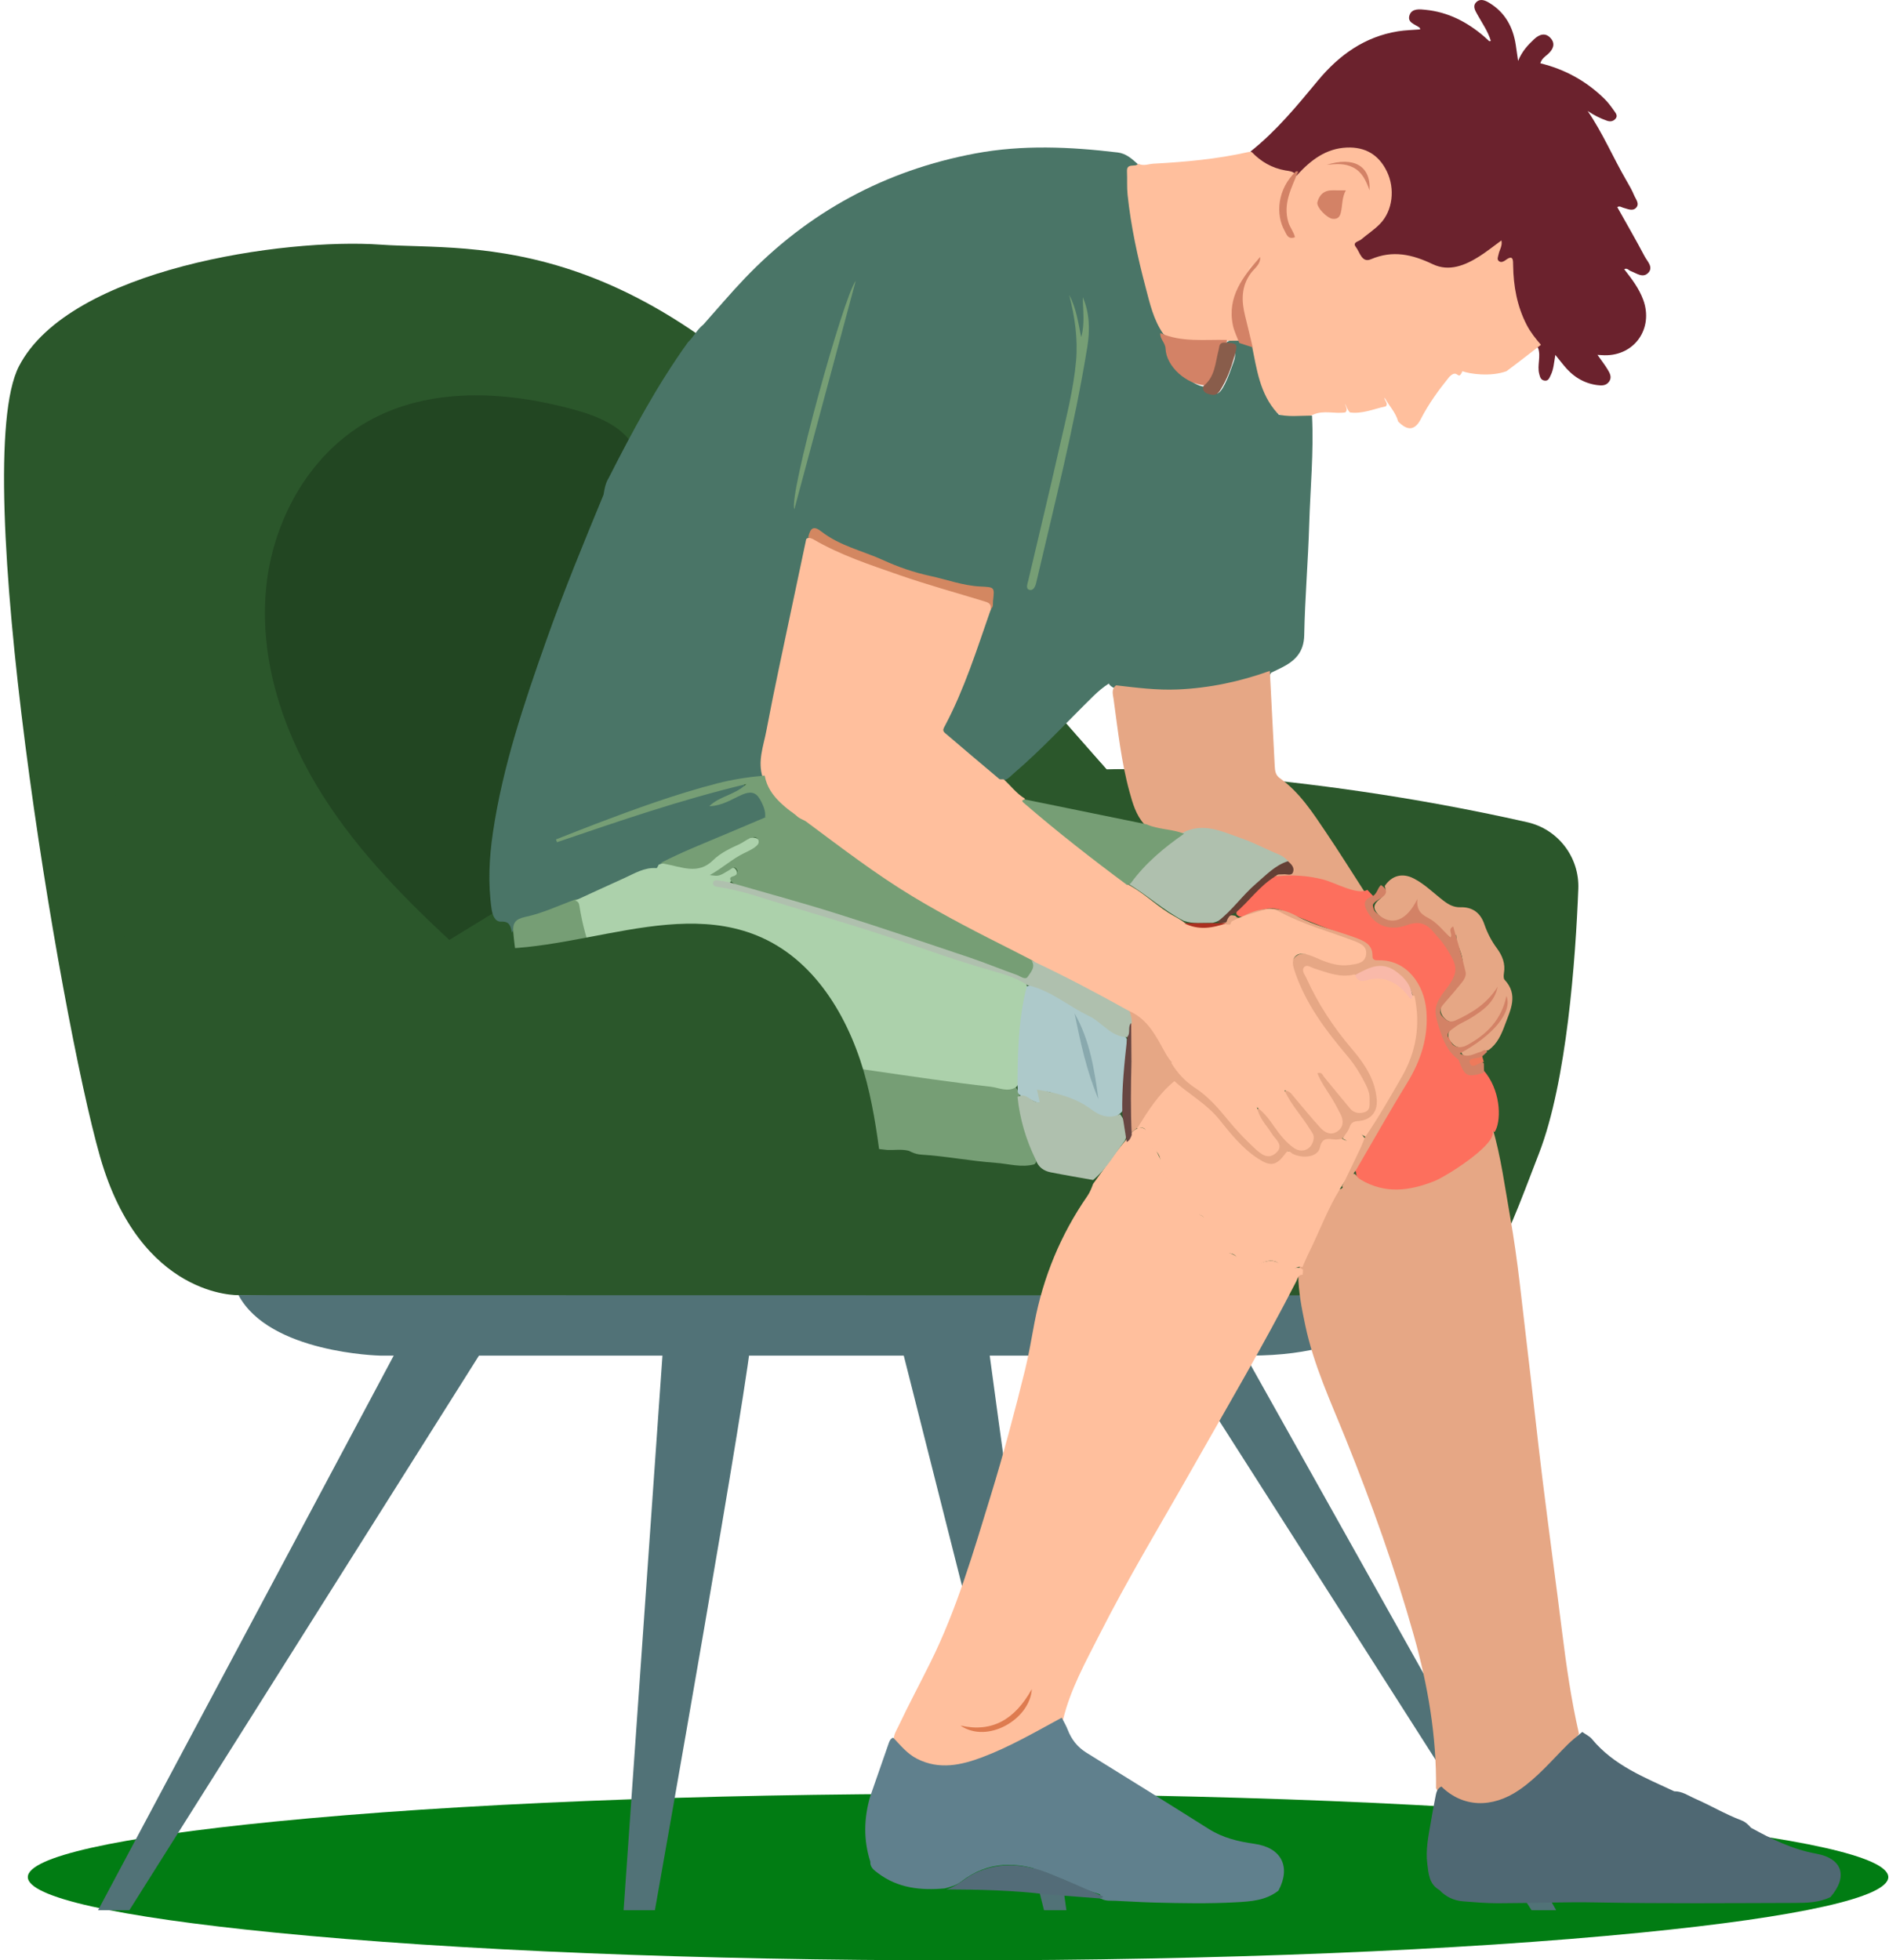
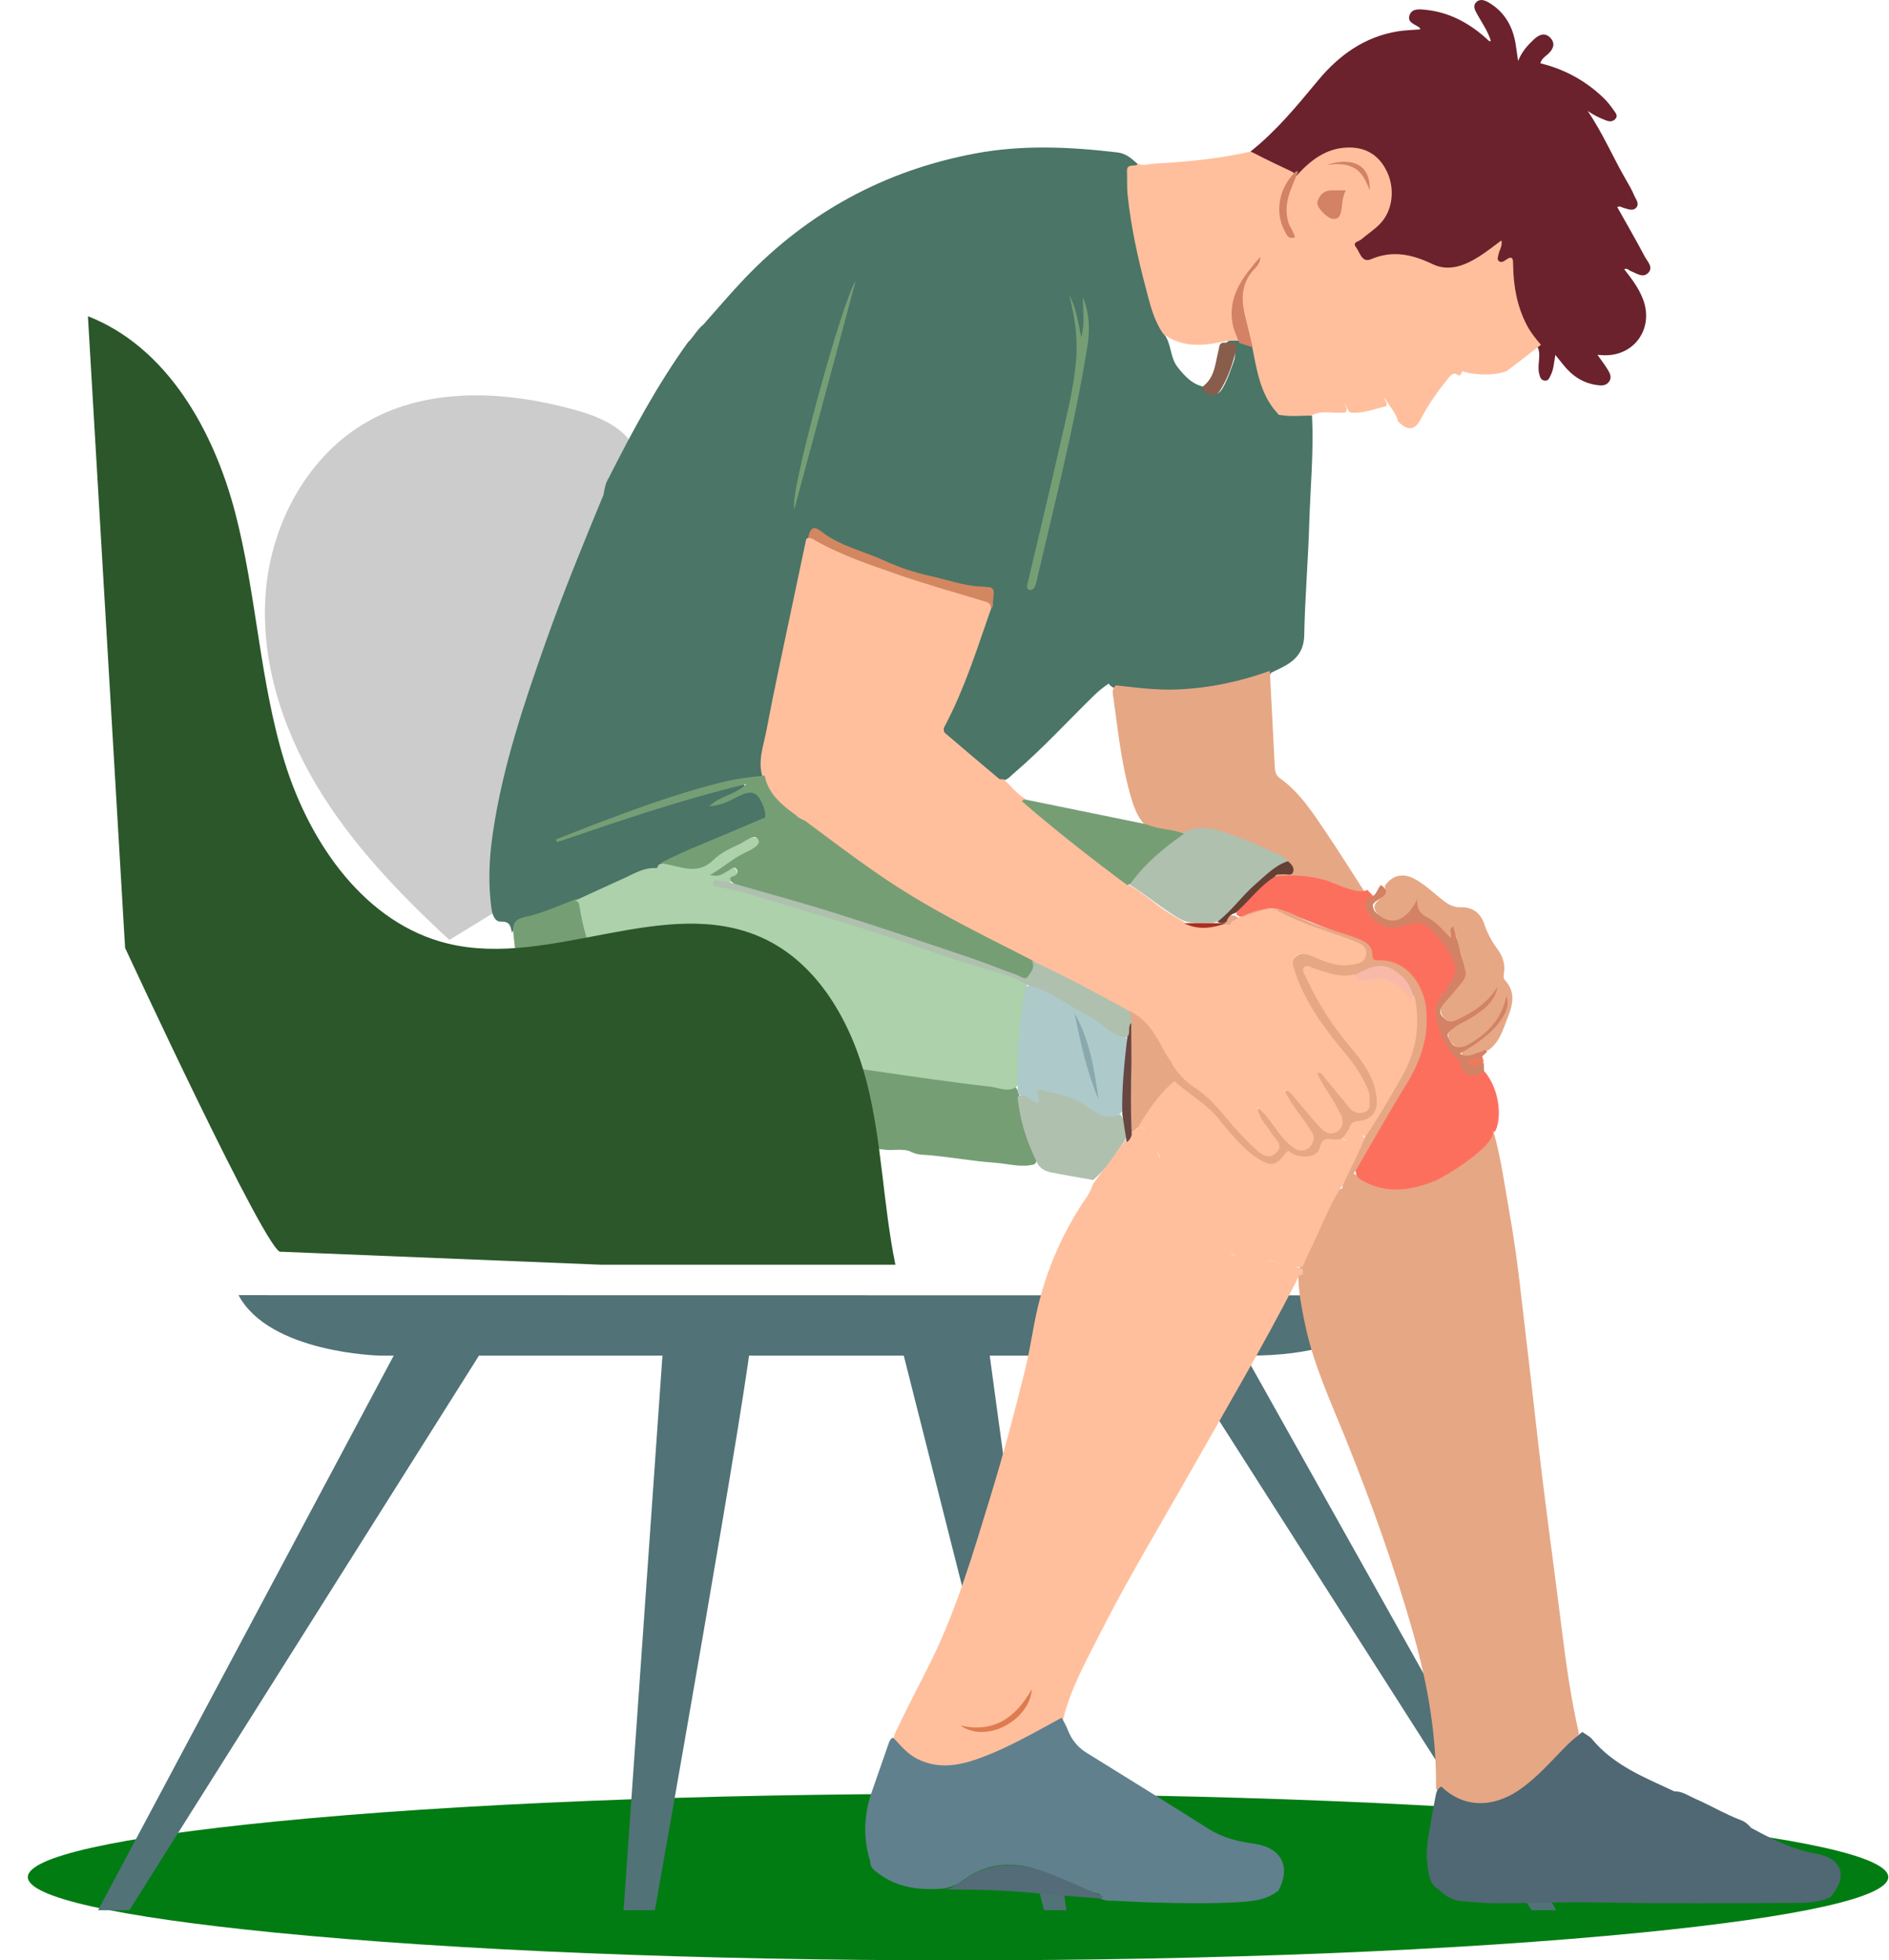
<svg xmlns="http://www.w3.org/2000/svg" width="397" height="412" viewBox="0 0 397 412" fill="none">
  <path d="M201.341 412C146.703 412 95.723 409.929 57.798 406.171C24.284 402.856 5.848 398.713 5.848 394.5C5.848 390.286 24.292 386.144 57.798 382.829C95.723 379.072 146.703 377 201.341 377C255.985 377 306.965 379.071 344.89 382.829C378.397 386.144 396.848 390.287 396.848 394.5C396.848 398.713 378.397 402.856 344.89 406.171C306.965 409.929 255.985 412 201.341 412Z" fill="#017C13" />
-   <path d="M320.973 172.803C327.466 174.272 331.966 180.175 331.705 186.826C331.126 201.539 329.29 227.297 323.451 242.382C314.93 264.39 312.802 272.908 296.473 272.198C289.64 271.901 245.51 274.241 196.354 274.285C128.039 274.347 50.132 272.198 50.132 272.198C50.132 272.198 29.544 272.908 21.025 243.092C12.507 213.274 -6.662 97.558 3.987 76.971C14.635 56.383 60.071 49.994 79.948 51.414C99.826 52.834 136.705 47.1 184.979 107.443L232.581 161.731C232.581 161.731 271.998 161.732 320.973 172.803Z" fill="#2B572B" />
-   <path d="M161.762 82.394L207.734 211.144H292.924C292.924 211.144 299.653 167.887 312.035 170.981C312.035 170.981 249.62 160.592 232.58 161.73L161.762 82.394Z" fill="#2B572B" />
  <path d="M293.677 272.239C293.677 272.239 289.447 284.904 262.657 284.904C235.867 284.904 79.828 284.904 79.828 284.904C79.828 284.904 56.626 284.401 50.132 272.198L293.677 272.239Z" fill="#517277" />
  <path d="M259.367 280.676L327.047 401.466H321.877L244.797 280.676H259.367Z" fill="#517277" />
  <path d="M207.198 278.552C207.198 280.205 224.118 401.466 224.118 401.466H219.418L188.867 280.676L207.198 278.552Z" fill="#517277" />
  <path d="M157.848 280.676C158.317 284.906 137.638 401.466 137.638 401.466H131.058L139.518 280.676H157.848Z" fill="#517277" />
  <path d="M103.327 280.676L27.187 401.466H20.607L84.998 280.676H103.327Z" fill="#517277" />
  <g opacity="0.2">
    <path d="M133.614 94.762C131.502 89.814 125.857 87.525 120.67 86.097C106.337 82.154 90.231 81.251 77.295 88.575C64.808 95.646 57.165 109.707 55.889 124C54.614 138.293 59.134 152.675 66.485 164.999C73.835 177.323 83.898 187.803 94.436 197.542L109.516 188.311C122.459 162.008 130.855 133.476 134.224 104.356C134.597 101.134 134.886 97.744 133.614 94.762Z" fill="black" />
  </g>
  <path d="M107.606 196C107.294 194.789 107.236 193.597 105.292 193.695C104.013 193.759 103.496 192.304 103.316 191.062C102.536 185.681 102.802 180.328 103.595 174.963C105.645 161.09 110.109 147.899 114.76 134.742C118.433 124.353 122.628 114.174 126.834 103.996C127.04 102.778 127.236 101.558 127.911 100.483C132.901 90.641 138.117 80.932 144.574 71.943C145.775 70.808 146.495 69.252 147.817 68.221C150.714 64.974 153.519 61.639 156.525 58.494C169.834 44.57 186.002 35.808 204.957 32.254C214.907 30.389 224.911 30.851 234.9 32.042C236.656 32.251 237.91 33.395 239.155 34.518C237.445 35.921 237.236 37.788 237.468 39.815C238.664 50.262 240.601 60.533 244.698 70.293C246.25 72.324 245.844 75.087 247.506 77.184C249.136 79.24 250.757 80.985 253.47 81.352C255.462 83.331 256.139 83.233 257.415 80.723C258.167 79.241 258.671 77.659 259.245 76.103C259.887 74.36 259.689 73.092 257.7 72.53C257.635 72.272 257.696 72.052 257.883 71.864C258.571 71.416 259.334 71.428 260.107 71.477C261.277 71.662 262.345 72.075 263.222 72.899C263.812 73.857 263.982 74.96 264.214 76.026C265.068 79.961 266.087 83.82 268.685 87.047C269.016 88.084 268.792 89.102 268.47 90.078C265.838 98.067 262.676 105.798 258.084 112.926C251.96 122.432 244.71 130.986 236.737 138.971C235.34 140.372 234.098 141.925 233.077 143.634C231.87 144.391 230.8 145.304 229.778 146.304C224.195 151.768 218.917 157.543 212.957 162.621C212.419 163.08 211.968 163.648 211.268 163.896C210.186 164.166 209.483 163.506 208.72 162.914C205.771 160.626 203.233 157.871 200.177 155.687C197.87 154.038 197.914 153.348 199.154 150.889C202.848 143.566 205.189 135.712 208.114 128.087C208.366 127.493 208.383 126.856 208.47 126.229C208.645 124.957 208.161 124.368 206.837 124.176C197.452 122.817 188.46 120.155 179.804 116.253C177.273 115.111 174.671 114.204 172.423 112.5C171.464 111.774 170.605 112.009 170.446 113.404C167.978 125.937 165.127 138.387 162.741 150.934C161.987 154.898 160.869 158.796 161.021 162.883C160.29 163.925 159.099 163.963 158.032 164.097C149.261 165.199 141.085 168.368 132.833 171.262C128.135 172.91 123.452 174.599 118.824 176.439C130.289 171.912 142.032 168.23 153.909 164.958C154.292 164.853 154.67 164.714 155.064 164.666C155.628 164.599 156.244 164.565 156.523 165.173C156.875 165.942 156.293 166.408 155.736 166.679C153.995 167.526 152.173 168.196 150.773 168.953C152.158 168.49 153.731 167.567 155.424 166.918C158.366 165.79 159.524 166.191 160.761 169.129C161.166 170.09 161.485 171.074 161.057 172.125C158.65 174.367 155.428 174.946 152.549 176.21C147.983 178.214 143.278 179.907 138.856 182.237C138.602 182.549 138.324 182.896 137.934 182.961C131.712 183.999 126.594 187.834 120.705 189.707C117.649 191.049 114.475 192.09 111.317 193.141C109.655 193.695 108.37 194.432 107.606 196Z" fill="#4A7567" />
  <path d="M313.66 237C315.464 243.164 316.275 249.528 317.394 255.826C318.989 264.803 319.845 273.887 320.935 282.935C322.043 292.14 323.006 301.362 324.138 310.563C325.463 321.329 326.938 332.076 328.281 342.839C329.183 350.072 330.208 357.28 331.848 364.388C329.399 367.687 326.368 370.449 323.473 373.327C321.797 374.993 319.99 376.508 317.949 377.782C314.444 379.97 310.654 380.296 306.743 379.796C304.382 379.494 302.769 377.979 301.802 375.803C301.92 364.845 300.086 354.187 297.123 343.664C293.178 329.657 288.29 315.991 282.858 302.498C279.69 294.627 276.079 286.895 274.315 278.52C273.579 275.025 272.889 271.52 272.848 267.927C272.854 267.55 272.887 267.175 272.966 266.806C274.741 261.672 277.612 257.026 279.632 251.997C279.946 251.215 280.399 250.437 281.184 249.969C282.358 250.045 282.419 249.027 282.838 248.325C283.274 247.595 283.384 246.423 284.721 246.722C289.586 251.832 301.755 249.411 305.097 244.89C305.821 243.91 306.765 243.205 307.853 242.675C309.052 242.091 310 241.357 309.949 239.812C309.922 239.025 310.473 238.171 311.207 238.423C312.752 238.954 313.044 237.803 313.66 237Z" fill="#E6A785" />
  <path d="M262.857 31.808C268.243 27.524 272.593 22.233 276.962 16.955C281.411 11.581 286.798 7.714 293.792 6.583C295.335 6.333 296.914 6.308 298.471 6.18C298.436 6.07 298.433 5.885 298.343 5.816C297.404 5.084 295.636 4.756 296.258 3.119C296.79 1.72 298.418 1.94 299.626 2.063C304.334 2.539 308.365 4.622 311.935 7.696C312.293 8.004 312.631 8.338 312.984 8.652C313.012 8.677 313.095 8.637 313.319 8.597C312.713 6.576 311.513 4.897 310.527 3.115C310.059 2.27 309.425 1.321 310.229 0.489C311.09 -0.403 312.178 0.096 313.065 0.642C316.327 2.65 317.998 5.706 318.562 9.455C318.702 10.383 318.832 11.312 319.049 12.803C319.927 10.68 321.135 9.452 322.39 8.261C323.521 7.189 324.808 6.777 325.917 8.048C326.953 9.234 326.385 10.422 325.303 11.384C324.722 11.9 324.017 12.319 323.722 13.301C328.86 14.552 333.356 17.015 337.149 20.722C337.938 21.493 338.609 22.403 339.249 23.311C339.59 23.794 340.087 24.375 339.467 25.023C338.973 25.541 338.364 25.594 337.723 25.372C336.305 24.879 334.979 24.202 333.678 23.331C336.826 27.938 338.992 33.079 341.776 37.873C342.375 38.907 342.981 39.95 343.437 41.051C343.778 41.876 344.653 42.825 343.836 43.68C343.089 44.461 342.041 43.892 341.137 43.66C340.771 43.566 340.456 43.231 339.891 43.524C341.826 46.98 343.812 50.402 345.656 53.899C346.202 54.933 347.533 56.144 346.412 57.33C345.281 58.526 343.934 57.426 342.706 56.964C342.294 56.808 341.984 56.277 341.346 56.577C342.916 58.585 344.452 60.586 345.34 62.993C347.556 69.002 343.554 74.769 337.234 74.664C336.8 74.657 336.366 74.619 335.735 74.585C336.555 75.751 337.287 76.678 337.886 77.686C338.324 78.423 338.801 79.263 338.211 80.151C337.583 81.097 336.61 81.064 335.646 80.932C332.671 80.524 330.362 78.972 328.519 76.63C328.051 76.036 327.571 75.452 326.875 74.59C326.584 76.31 326.504 77.671 325.893 78.879C325.615 79.431 325.421 80.129 324.57 79.985C323.791 79.853 323.652 79.202 323.488 78.577C323.013 76.771 323.901 74.903 323.243 73.106C322.049 72.703 321.27 71.847 320.665 70.763C318.411 66.727 316.987 62.447 316.919 57.77C316.901 56.524 317.045 55.607 315.111 55.61C312.883 55.614 314.028 53.691 314.05 52.185C312.242 53.629 310.503 54.923 308.535 55.83C305.343 57.303 302.15 57.576 298.978 55.808C295.734 53.999 292.396 53.766 288.927 55.048C287.472 55.586 286.175 55.509 285.123 54.111C283.658 52.165 283.726 51.298 285.668 49.789C286.358 49.253 287.031 48.696 287.707 48.144C291.491 45.058 292.492 39.671 290.089 35.399C288.491 32.561 285.24 31.067 281.759 31.609C279.015 32.036 276.678 33.301 274.695 35.252C274.077 35.859 273.597 36.633 272.711 36.916C272.47 36.976 272.225 36.988 271.978 36.962C269.397 36.322 266.766 35.803 264.576 34.125C263.793 33.524 262.739 33.105 262.857 31.808Z" fill="#6B222D" />
-   <path d="M263.062 31.947C265.007 33.976 267.315 35.325 270.14 35.817C270.87 35.944 271.727 35.955 272.267 36.645C271.695 38.273 270.638 39.666 270.069 41.316C269.173 43.915 269.53 46.317 270.671 48.688C268.923 44.278 269.858 40.312 272.725 36.658C275.527 33.64 278.672 31.198 283.04 31.011C286.929 30.845 289.771 32.525 291.457 36.004C293.236 39.674 292.707 44.263 290.057 47.019C288.866 48.258 287.378 49.216 286.057 50.339C285.546 50.772 284.151 50.888 284.971 51.939C285.8 53.003 286.194 55.304 288.115 54.485C292.726 52.52 296.805 53.471 301.103 55.522C304.557 57.17 307.946 55.77 310.984 53.828C312.508 52.855 313.921 51.714 315.546 50.531C315.794 51.672 315.132 52.51 314.954 53.421C314.851 53.952 314.506 54.542 315.08 54.926C315.491 55.201 316 54.983 316.401 54.681C318.084 53.411 317.992 54.733 318.008 55.781C318.075 60.147 318.823 64.343 320.858 68.283C321.659 69.836 322.731 71.158 323.848 72.468C321.436 74.321 319.052 76.211 316.604 78.017C313.348 79.217 308.876 78.605 307.348 78.017C306.348 80.301 306.465 77.286 304.582 79.217C302.337 81.998 300.249 84.857 298.608 88.063C297.343 90.534 295.768 90.57 293.837 88.576C293.336 86.662 291.895 85.267 290.995 83.558C290.901 84.204 291.836 84.701 291.257 85.401C288.758 85.922 286.362 87.038 283.71 86.68C283.195 86.168 283.009 85.476 282.683 84.854C282.775 85.458 283.37 86.05 282.743 86.672C280.522 87.021 278.218 86.165 276.038 87.122C273.437 88.271 270.878 88.483 268.408 86.779C264.739 82.716 264.119 77.543 263.085 72.52C260.9 69.253 260.615 65.442 260.359 61.757C260.183 59.225 262.06 57.153 263.354 55.376C261.54 57.439 260.477 60.219 259.506 63.045C258.773 65.178 259.282 67.205 260.015 69.224C260.293 69.989 260.981 70.739 260.252 71.61C259.474 71.612 258.697 71.614 257.919 71.616C253.276 72.651 248.676 73.295 244.487 70.181C242.421 67.243 241.662 63.789 240.777 60.437C239.085 54.029 237.672 47.548 236.978 40.945C236.807 39.313 236.925 37.654 236.851 36.009C236.766 34.129 238.664 35.251 239.253 34.414C240.337 34.968 241.399 34.453 242.481 34.395C249.165 34.042 255.812 33.428 262.354 31.955C262.579 31.905 262.825 31.948 263.062 31.947Z" fill="#FFBF9D" />
+   <path d="M263.062 31.947C270.87 35.944 271.727 35.955 272.267 36.645C271.695 38.273 270.638 39.666 270.069 41.316C269.173 43.915 269.53 46.317 270.671 48.688C268.923 44.278 269.858 40.312 272.725 36.658C275.527 33.64 278.672 31.198 283.04 31.011C286.929 30.845 289.771 32.525 291.457 36.004C293.236 39.674 292.707 44.263 290.057 47.019C288.866 48.258 287.378 49.216 286.057 50.339C285.546 50.772 284.151 50.888 284.971 51.939C285.8 53.003 286.194 55.304 288.115 54.485C292.726 52.52 296.805 53.471 301.103 55.522C304.557 57.17 307.946 55.77 310.984 53.828C312.508 52.855 313.921 51.714 315.546 50.531C315.794 51.672 315.132 52.51 314.954 53.421C314.851 53.952 314.506 54.542 315.08 54.926C315.491 55.201 316 54.983 316.401 54.681C318.084 53.411 317.992 54.733 318.008 55.781C318.075 60.147 318.823 64.343 320.858 68.283C321.659 69.836 322.731 71.158 323.848 72.468C321.436 74.321 319.052 76.211 316.604 78.017C313.348 79.217 308.876 78.605 307.348 78.017C306.348 80.301 306.465 77.286 304.582 79.217C302.337 81.998 300.249 84.857 298.608 88.063C297.343 90.534 295.768 90.57 293.837 88.576C293.336 86.662 291.895 85.267 290.995 83.558C290.901 84.204 291.836 84.701 291.257 85.401C288.758 85.922 286.362 87.038 283.71 86.68C283.195 86.168 283.009 85.476 282.683 84.854C282.775 85.458 283.37 86.05 282.743 86.672C280.522 87.021 278.218 86.165 276.038 87.122C273.437 88.271 270.878 88.483 268.408 86.779C264.739 82.716 264.119 77.543 263.085 72.52C260.9 69.253 260.615 65.442 260.359 61.757C260.183 59.225 262.06 57.153 263.354 55.376C261.54 57.439 260.477 60.219 259.506 63.045C258.773 65.178 259.282 67.205 260.015 69.224C260.293 69.989 260.981 70.739 260.252 71.61C259.474 71.612 258.697 71.614 257.919 71.616C253.276 72.651 248.676 73.295 244.487 70.181C242.421 67.243 241.662 63.789 240.777 60.437C239.085 54.029 237.672 47.548 236.978 40.945C236.807 39.313 236.925 37.654 236.851 36.009C236.766 34.129 238.664 35.251 239.253 34.414C240.337 34.968 241.399 34.453 242.481 34.395C249.165 34.042 255.812 33.428 262.354 31.955C262.579 31.905 262.825 31.948 263.062 31.947Z" fill="#FFBF9D" />
  <path d="M384.691 398.71C382.343 399.852 379.779 399.929 377.275 399.935C363.425 399.968 349.575 400.097 335.723 399.83C328.768 399.695 321.805 399.987 314.846 400C312.399 400.004 309.948 399.792 307.505 399.603C305.551 399.451 303.864 398.653 302.506 397.217C300.32 395.977 300.225 393.739 299.961 391.663C299.599 388.814 300.182 386.002 300.665 383.206C300.974 381.419 301.268 379.628 301.639 377.852C301.828 376.944 301.898 375.938 302.931 375.469C307.388 379.846 313.525 380.125 319.27 376.197C323.181 373.523 326.192 369.892 329.518 366.595C330.457 365.665 331.523 364.861 332.532 364C333.225 364.498 334.064 364.878 334.59 365.513C339.162 371.042 345.636 373.565 351.869 376.476C353.514 376.438 354.802 377.392 356.217 378.009C359.516 379.445 362.613 381.306 365.988 382.582C366.807 382.892 367.437 383.482 368.001 384.139C372.339 386.523 376.724 388.681 381.703 389.581C387.258 390.586 388.412 394.418 384.691 398.71Z" fill="#4F6873" />
  <path d="M107.865 195.879C107.743 193.997 108.262 193.162 110.439 192.699C113.988 191.945 117.36 190.331 120.806 189.079C122.341 188.667 122.21 189.953 122.414 190.777C123.316 194.422 124.233 198.044 125.535 201.587C128.747 210.328 135.002 215.238 143.783 217.371C156.175 220.382 168.782 222.092 181.358 224.002C191.98 225.616 202.622 227.099 213.291 228.378C213.964 228.92 214.031 229.753 214.291 230.496C215.098 234.564 215.861 238.642 217.453 242.505C217.732 243.182 218.208 243.988 217.399 244.697C214.65 245.453 211.947 244.58 209.236 244.388C203.987 244.015 198.8 242.98 193.541 242.658C192.88 242.608 192.246 242.438 191.641 242.164C191.41 242.07 191.183 241.961 190.96 241.85C189.494 241.485 188.004 241.738 186.524 241.687C181.643 241.227 176.853 240.164 172.018 239.405C163.594 238.082 155.187 236.593 146.838 234.851C141.195 233.672 135.519 232.588 129.975 230.95C129.075 230.684 128.113 230.47 127.626 229.497C114.102 222.472 109.159 210.275 107.865 195.879Z" fill="#769E75" />
  <path d="M268.125 87C270.636 87.707 273.194 87.348 275.737 87.347C276.128 94.973 275.377 102.573 275.151 110.183C274.92 117.952 274.248 125.71 274.102 133.479C274.035 137.119 272.119 138.946 269.269 140.36C268.563 140.71 267.851 141.047 267.141 141.39C266.818 142.088 266.245 142.491 265.538 142.709C255.549 145.789 245.43 147.09 235.06 144.934C234.155 144.616 233.21 144.348 232.848 143.294C232.866 140.963 234.813 139.836 236.136 138.483C242.564 131.907 248.605 125.009 253.948 117.525C259.35 109.958 263.694 101.817 266.548 92.926C267.174 90.979 268.156 89.124 268.125 87Z" fill="#4A7567" />
  <path d="M234.566 144.036C238.865 144.532 243.154 145.087 247.503 144.902C254.162 144.619 260.599 143.25 266.873 141C267.215 147.663 267.554 154.327 267.904 160.99C267.955 161.954 268.044 162.884 268.955 163.531C273.119 166.492 275.859 170.751 278.67 174.915C281.473 179.068 284.128 183.325 286.848 187.536C286.233 188.863 285.15 189.486 284.003 188.556C281.849 186.81 279.152 187.011 276.78 186.091C274.009 185.017 271.001 185.62 268.159 184.991C268.123 183.851 268.112 183.743 269.576 183.583C271.524 183.371 271.298 182.645 270.178 181.561C267.823 179.573 264.777 179.019 262.168 177.534C260.402 176.528 258.3 176.2 256.445 175.268C254.514 174.297 252.454 174.454 250.429 174.985C249.746 175.163 249.111 175.533 248.375 175.505C245.793 174.658 242.922 174.876 240.54 173.289C238.745 171.341 238.041 168.83 237.368 166.374C235.626 160.012 234.937 153.444 234.036 146.923C233.905 145.973 233.492 144.82 234.566 144.036Z" fill="#E6A785" />
  <path d="M268.455 184.154C271.747 183.802 275.105 184.057 278.198 184.88C280.627 185.526 285.376 188.228 287.362 187.012C287.801 187.48 288.24 187.948 288.68 188.416C287.866 190.996 289.546 193.605 292.316 193.994C293.729 194.193 295.14 194.081 296.49 193.572C298.422 192.843 299.926 193.416 301.371 194.859C303.48 196.966 305.053 199.352 306.151 202.15C306.886 204.023 306.62 205.534 305.403 207.013C304.601 207.989 303.747 208.915 303.104 210.03C302.156 211.674 302.28 213.067 302.974 214.93C303.903 217.426 305.157 219.504 306.568 221.722C308.032 224.023 309.398 224.908 311.778 224.914C315.348 229 315.533 235 314.348 237.5C313.747 238.769 313.732 236.539 313.739 238.121C313.753 241.054 303.869 247.278 301.444 248.235C296.207 250.303 291.064 250.977 285.953 247.909C285.357 247.551 284.982 247.123 284.969 246.41C284.623 245.432 285.289 244.759 285.665 243.993C288.816 237.57 292.673 231.557 296.146 225.321C298.432 221.216 299.258 216.862 298.944 212.217C298.603 207.199 295.325 201.948 289.747 201.987C288.701 201.994 287.842 201.514 287.755 200.369C287.616 198.528 286.36 197.685 284.937 197.236C279.692 195.583 274.644 193.423 269.547 191.379C267.228 190.449 264.922 191.15 262.703 192.082C261.798 192.462 260.879 193.191 259.903 192.211C259.724 191.676 260.013 191.272 260.331 190.932C262.219 188.916 264.094 186.882 266.178 185.072C266.799 184.533 267.457 183.838 268.455 184.154Z" fill="#FD6F5D" />
  <path d="M291.014 186.229C292.45 184.033 294.687 183.387 297.097 184.616C299.425 185.801 301.269 187.689 303.328 189.264C304.433 190.109 305.489 190.719 306.945 190.676C309.428 190.602 311.127 191.817 311.944 194.212C312.563 196.023 313.432 197.726 314.557 199.245C315.747 200.853 316.415 202.509 316.074 204.532C315.999 204.981 315.96 205.64 316.212 205.91C319.177 209.082 317.431 212.28 316.271 215.426C315.537 217.415 314.677 219.388 312.854 220.688C311.499 221.025 310.354 221.984 308.884 221.999C308.138 222.006 307.357 222.016 307.121 221.178C306.871 220.288 307.742 220.236 308.276 219.985C312.647 217.933 315.058 215.345 316.867 210.716C315.409 214.396 313.135 217.375 309.651 219.328C308.953 219.719 308.225 220.034 307.444 220.146C306.189 220.326 305.334 219.626 304.7 218.644C304.017 217.589 304.478 216.703 305.176 215.837C306.017 214.794 307.265 214.46 308.354 213.839C310.699 212.503 312.912 210.995 314.136 208.973C312.58 211.29 310.031 213.009 307.2 214.376C305.752 215.076 304.411 215.046 303.359 213.745C302.315 212.453 302.701 211.074 303.774 210.109C307.435 206.811 308.534 203.038 306.297 198.472C306.015 197.897 306.139 197.219 306.016 196.416C305.801 196.949 305.603 197.652 305.089 197.268C302.612 195.418 300.189 193.494 297.972 191.533C297.511 193.064 296.146 193.966 294.144 194.058C292.075 194.153 290.458 193.36 289.245 191.703C288.435 190.597 288.977 189.787 289.862 189.061C290.752 188.331 291.527 187.543 291.014 186.229Z" fill="#E6A785" />
  <path d="M290.223 186C292.493 187.472 290.609 188.54 289.65 189.115C287.68 190.295 288.453 191.153 289.627 192.175C292.483 194.664 295.606 193.605 297.886 188.924C297.64 191.207 298.649 192.155 300.121 192.901C302.007 193.858 303.29 195.593 304.827 197.062C305.437 196.293 304.121 195.41 305.403 194.708C306.287 197.873 307.274 201.002 307.997 204.19C308.301 205.534 307.128 206.555 306.342 207.556C305.397 208.758 304.353 209.883 303.367 211.053C302.686 211.859 302.31 212.785 303.154 213.642C303.865 214.363 304.596 215.058 305.891 214.47C309.462 212.849 312.643 210.804 314.752 207.366C314.126 210.671 311.632 212.383 309.051 213.997C308.03 214.636 306.859 215.058 305.901 215.772C304.995 216.448 303.584 217.178 304.524 218.654C305.393 220.021 306.733 220.5 308.301 219.662C312.532 217.401 315.602 214.201 316.598 209.312C317.92 212.617 313.904 217.6 306.821 221.386C308.406 222.483 309.756 221.433 311.126 221.081C311.622 220.954 312.058 220.301 312.56 221.049C312.209 221.37 311.857 221.692 311.505 222.014C311.183 222.707 310.42 222.886 309.87 223.378C310.547 223.713 311.256 222.775 311.854 223.502C311.867 224.147 311.879 224.792 311.892 225.439C308.351 226.492 307.891 226.275 306.607 222.94C306.578 222.865 306.582 222.753 306.529 222.715C304.174 220.985 303.283 218.636 302.392 215.831C301.685 213.607 301.268 212.013 302.419 210.071C302.665 209.656 302.893 209.223 303.188 208.844C306.674 204.363 306.73 203.401 303.538 198.633C302.871 197.636 301.994 196.783 301.234 195.848C299.735 194.006 298.06 193.56 295.704 194.42C292.073 195.744 289.018 194.553 287.368 191.577C286.673 190.322 286.441 189.12 288.181 188.474C289.393 188.089 289.43 186.731 290.223 186Z" fill="#D38266" />
  <path d="M311.848 223.206C310.816 223.2 309.492 224.781 308.946 223.497C308.341 222.077 310.713 222.641 311.506 222C311.62 222.402 311.734 222.804 311.848 223.206Z" fill="#EE7A5B" />
  <path d="M160.285 163.356C159.173 159.989 160.464 156.762 161.066 153.563C162.744 144.655 164.701 135.8 166.557 126.926C167.509 122.374 168.481 117.826 169.444 113.276C170.159 112.711 170.811 113.138 171.422 113.455C181.518 118.697 192.389 121.822 203.211 125.082C204.499 125.469 205.792 125.843 207.038 126.351C208.015 126.749 208.702 127.323 208.084 128.509C205.26 136.614 202.673 144.815 198.645 152.443C198.312 153.072 197.994 153.533 198.631 154.075C202.411 157.293 206.191 160.512 209.995 163.701C210.19 163.864 210.61 163.759 210.924 163.779C212.423 165.097 213.597 166.771 215.349 167.81C215.562 169.074 216.763 169.486 217.557 170.181C223.748 175.598 230.245 180.642 236.713 185.721C239.934 187.304 242.493 189.848 245.482 191.775C246.615 192.506 247.852 193.067 248.925 193.891C251.503 195.199 254.111 194.613 256.719 194.024C256.948 193.935 257.182 193.877 257.423 193.839C257.918 193.771 258.399 193.8 258.848 194.043C258.718 196.517 258.018 198.869 257.241 201.198C257.095 201.635 256.575 202.013 256.123 202.007C253.85 201.978 253.326 203.621 253.229 205.281C253.044 208.435 251.501 210.617 248.998 212.335C246.801 213.843 246.134 215.842 246.649 218.545C246.979 220.28 247.925 222.23 246.501 223.995C244.865 224.092 244.501 222.681 243.877 221.678C242.804 219.952 241.967 218.073 240.654 216.503C239.492 215.114 238.168 213.893 236.467 213.161C229.709 209.508 222.929 205.898 216.012 202.551C202.222 196.02 188.723 188.987 176.399 179.894C173.652 177.868 170.962 175.769 168.216 173.744C166.187 172.108 163.984 170.659 162.306 168.64C161.053 167.132 159.827 165.546 160.285 163.356Z" fill="#FFBF9D" />
  <path d="M213.497 228.505C211.726 229.588 209.898 228.585 208.205 228.394C199.946 227.462 191.718 226.237 183.49 225.04C176.429 224.014 169.353 223.048 162.338 221.758C155.175 220.441 147.971 219.372 140.947 217.232C132.691 214.717 127.656 209.24 124.718 201.398C123.385 197.841 122.362 194.204 121.783 190.448C121.686 189.816 121.505 189.394 120.848 189.285C124.283 187.711 127.709 186.117 131.156 184.569C133.336 183.59 135.413 182.253 137.972 182.451C138.109 182.461 138.285 181.972 138.443 181.716C139.766 181.122 141.141 181.411 142.342 181.871C144.969 182.878 147.156 182.135 149.183 180.528C151.316 178.837 153.752 177.717 156.183 176.578C156.825 176.278 157.491 175.956 158.218 176.005C159.53 176.094 159.905 176.761 159.214 177.908C158.753 178.673 158.032 179.197 157.272 179.619C155.063 180.847 152.84 182.049 150.989 183.645C151.537 183.481 152.003 182.925 152.618 182.641C153.366 182.297 154.175 181.973 154.726 182.84C155.181 183.555 154.786 184.218 154.195 184.715C153.772 185.069 153.435 185.525 152.935 185.79C152.472 185.957 152.007 185.971 151.524 185.862C156.558 187.187 161.582 188.534 166.574 190.017C178.864 193.67 191.039 197.672 203.169 201.822C206.613 203.001 210.156 203.878 213.517 205.312C214.548 205.752 215.653 206.041 215.848 207.402C214.855 213.751 214.134 220.119 214.199 226.558C214.206 227.267 214.104 227.992 213.497 228.505Z" fill="#ACD1AB" />
  <path d="M153.622 185.203C153.367 184.686 153.364 184.352 154.055 184.18C154.75 184.007 155.253 183.409 154.842 182.73C154.367 181.943 153.775 182.559 153.232 182.887C151.075 184.191 151.069 184.181 149.181 183.912C151.898 182.403 153.883 180.513 156.373 179.31C157.659 178.689 159.998 177.654 159.373 176.509C158.561 175.02 156.725 176.799 155.5 177.366C153.511 178.285 151.461 179.215 149.837 180.815C146.694 183.913 143.189 182.164 139.774 181.57C139.463 181.516 139.156 181.437 138.848 181.37C143.218 179.101 147.794 177.312 152.314 175.391C155.286 174.127 158.263 172.877 161.238 171.62C163.825 169.49 165.124 169.444 167.528 171.577C168.083 172.07 168.736 172.238 169.321 172.595C176.687 178.054 183.949 183.661 191.805 188.405C198.686 192.56 205.823 196.201 212.984 199.803C214.329 200.479 215.661 201.181 216.999 201.871C218.635 202.985 217.494 204.156 216.981 205.212C216.407 206.393 215.371 205.99 214.476 205.64C208.484 203.295 202.352 201.37 196.282 199.257C184.279 195.08 172.201 191.158 159.991 187.647C157.838 187.028 155.401 186.929 153.622 185.203Z" fill="#769E75" />
  <path d="M224.71 62C226.192 64.737 226.602 67.803 227.228 70.85C228.028 68.073 227.595 65.266 227.565 62.463C229.028 65.833 229.076 69.446 228.52 72.877C225.812 89.607 221.6 106.012 217.767 122.499C217.578 123.314 217.142 124.235 216.282 123.945C215.537 123.694 215.943 122.699 216.099 122.035C218.318 112.557 220.616 103.097 222.754 93.601C224.074 87.74 225.607 81.898 226.146 75.899C226.565 71.229 225.895 66.598 224.71 62Z" fill="#769E75" />
  <path d="M168.848 172.719C168.314 172.638 167.536 172.748 167.285 172.444C165.548 170.327 163.609 170.536 161.49 171.744C161.309 171.846 161.026 171.777 160.791 171.787C160.935 170.584 160.506 169.509 159.98 168.466C159.102 166.723 158.14 166.077 155.921 167.035C153.843 167.933 151.843 169.352 149.065 169.44C151.263 167.281 154.363 167.143 156.86 164.788C142.892 168.137 129.991 172.61 117.063 177C116.991 176.806 116.92 176.612 116.848 176.418C119.569 175.353 122.283 174.265 125.015 173.226C133.466 170.015 141.959 166.91 150.735 164.644C153.992 163.803 157.339 163.295 160.707 163C161.568 167.722 165.623 169.888 168.848 172.719Z" fill="#769E75" />
-   <path d="M243.864 70C248.354 71.998 253.146 71.324 257.848 71.445C257.835 71.579 257.83 71.714 257.831 71.849C257.367 73.938 256.939 76.044 256.175 78.046C255.688 79.322 255.323 80.869 253.412 81C249.419 80.847 245.104 77.062 244.953 73.262C244.901 71.975 243.696 71.231 243.864 70Z" fill="#D38266" />
  <path d="M208.219 128C208.403 126.819 207.538 126.586 206.694 126.328C200.799 124.523 194.844 122.888 189.027 120.862C182.857 118.713 176.618 116.666 170.929 113.346C170.603 113.156 170.21 113.077 169.848 112.947C170.316 110.864 171.031 110.463 172.601 111.693C176.495 114.744 181.304 115.749 185.667 117.745C188.835 119.194 192.099 120.311 195.448 121.034C198.962 121.793 202.384 123.083 206.005 123.265C209.019 123.417 209.042 123.34 208.702 126.277C208.633 126.879 208.844 127.554 208.219 128Z" fill="#D38761" />
  <path d="M179.848 59C175.45 75.369 171.201 91.184 166.951 107C165.645 104.486 177.175 62.595 179.848 59Z" fill="#769E75" />
  <path d="M252.887 81.15C255.386 79.215 255.4 76.227 256.11 73.551C256.294 72.861 256.166 72.112 257.145 72C260.138 72.12 260.225 72.145 259.402 75.019C258.711 77.432 257.845 79.796 256.486 81.96C255.996 82.739 255.456 83.147 254.566 82.952C253.608 82.742 252.641 82.485 252.887 81.15Z" fill="#895D4B" />
  <path d="M260.459 72.09C260.001 70.853 259.378 69.65 259.113 68.373C257.86 62.324 261.265 58.113 264.841 54C264.954 55.611 263.612 56.391 262.834 57.478C260.821 60.289 260.903 63.284 261.683 66.414C262.229 68.605 262.743 70.805 263.27 73C262.332 72.697 261.396 72.393 260.459 72.09Z" fill="#D38266" />
  <path d="M273.789 267.901C272.813 267.859 272.725 268.724 272.425 269.31C265.564 282.7 257.928 295.657 250.518 308.74C243.931 320.371 237.001 331.813 230.963 343.75C228.08 349.45 224.947 355.064 223.433 361.36C223.145 362.416 222.225 362.785 221.385 363.216C216.936 365.501 212.547 367.901 207.981 369.958C204.8 371.39 201.445 372.07 198.035 371.994C193.534 371.896 189.972 369.889 187.858 365.714C187.761 364.613 188.371 363.74 188.809 362.815C190.953 358.291 193.313 353.876 195.539 349.392C201.114 338.161 204.575 326.178 208.239 314.256C210.924 305.518 213.262 296.69 215.449 287.819C216.248 284.579 216.777 281.28 217.404 278.008C219.258 268.335 222.922 259.458 228.518 251.373C229.069 250.576 229.406 249.692 229.739 248.801C231.907 245.894 233.888 242.843 236.239 240.067C236.685 239.566 237.044 239 237.425 238.449C237.873 237.886 238.41 237.436 239.073 237.146C240.387 236.659 240.884 237.463 241.388 238.493C243.728 243.277 246.057 248.067 248.299 252.898C248.864 254.117 249.89 254.625 251.08 254.897C253.068 255.352 253.968 256.513 254.001 258.606C254.048 261.641 254.357 261.961 257.339 262.956C258.707 263.412 260.025 263.831 260.883 265.148C261.687 266.38 262.891 266.246 264.072 265.775C266.329 264.873 268.496 264.211 270.039 266.976C270.443 267.7 270.992 267.185 271.453 266.901C272.243 266.414 273.035 266.141 273.848 266.853C273.828 267.203 273.808 267.552 273.789 267.901Z" fill="#FFBF9D" />
  <path d="M273.717 266.321C271.982 265.833 271.33 267.981 270.175 268C268.878 268.022 269.577 265.566 267.976 265.101C266.596 264.701 265.511 265.331 264.384 265.808C262.504 266.604 260.867 266.848 259.979 264.47C259.514 263.226 258.273 263.475 257.37 263.171C253.446 261.845 253.388 261.884 253.363 257.766C253.355 256.405 253.095 255.311 251.593 255.228C247.944 255.026 247.364 251.99 246.33 249.476C245.993 248.654 245.733 247.868 245.057 247.306C244.132 246.536 243.726 245.595 243.855 244.388C243.951 243.474 243.617 242.631 243.02 241.989C241.946 240.833 240.858 239.785 240.819 237.992C240.797 237.028 240.014 236.723 239.109 237.271C238.893 237.015 238.752 236.688 238.926 236.407C240.945 233.147 242.926 229.853 245.85 227.288C246.089 227.078 246.411 227.024 246.728 227C251.388 229.593 255.229 233.122 258.512 237.32C260.215 239.497 262.107 241.523 264.379 243.111C266.586 244.652 267.542 244.526 269.378 242.525C270.034 241.809 270.607 241.775 271.449 242.077C274.709 243.244 275.512 242.946 276.989 239.938C277.417 239.064 277.96 238.782 278.849 238.94C279.779 239.107 280.733 239.02 281.664 239.182C282.429 239.257 283.156 240.573 283.84 238.583C284.298 237.25 286.062 237.874 286.848 239.289C285.888 243.117 283.886 246.427 281.748 249.67C279.086 253.915 277.381 258.633 275.168 263.101C274.646 264.155 274.199 265.247 273.717 266.321Z" fill="#FFBF9D" />
  <path d="M282.081 249.302C283.358 246.648 284.646 243.999 285.907 241.337C286.272 240.567 286.559 239.76 286.882 238.97C287.108 237.398 287.922 236.152 288.798 234.815C291.924 230.045 295.213 225.298 296.765 219.75C297.696 216.423 297.329 212.954 296.981 209.543C296.493 207.509 295.469 205.839 293.639 204.689C291.579 203.396 289.481 202.929 287.209 204.197C286.391 204.654 285.471 204.907 284.577 205.204C281.725 206.237 279.12 205.065 276.458 204.339C275.89 204.184 275.208 203.587 274.717 204.2C274.284 204.742 274.816 205.39 275.077 205.933C277.499 210.976 280.572 215.605 284.278 219.83C286.425 222.278 288.118 225.012 289.268 228.034C290.037 230.055 290.303 232.136 289.087 234.132C288.842 234.535 288.597 235.075 288.182 235.193C285.635 235.913 283.853 237.697 281.974 239.355C281.5 239.404 281.018 239.532 280.553 239.487C279.08 239.344 277.87 238.96 277.381 241.223C276.963 243.155 273.853 243.595 271.636 242.47C271.17 242.234 270.87 241.441 270.158 242.41C268.23 245.033 267.043 245.234 264.336 243.463C261.051 241.314 258.639 238.259 256.243 235.275C253.579 231.957 249.839 229.967 246.764 227.177C244.288 225.215 243.139 222.358 241.609 219.762C241.021 218.762 240.596 217.67 239.725 216.556C238.997 218.298 239.065 220.058 238.628 221.696C238.483 222.239 238.647 223.93 237.201 222.493C236.697 220.082 237.107 217.643 236.945 215.224C236.959 214.288 236.595 213.319 237.192 212.434C240.56 213.845 242.362 216.68 244.013 219.66C244.768 221.023 245.435 222.444 246.572 223.565C247.391 223.617 247.775 224.256 248.254 224.767C249.928 226.555 251.737 228.171 253.755 229.605C257.017 231.925 258.936 235.51 261.797 238.232C262.825 239.21 263.835 240.21 264.9 241.149C265.779 241.924 266.838 242.525 267.859 241.56C268.756 240.712 267.973 239.802 267.479 239.031C266.546 237.579 265.264 236.353 264.524 234.775C264.24 234.17 263.723 233.384 264.539 232.897C265.16 232.526 265.699 233.185 266.168 233.575C267.09 234.34 267.769 235.312 268.425 236.294C269.439 237.813 270.654 239.146 272.142 240.229C272.954 240.82 273.837 241.251 274.735 240.467C275.638 239.679 275.665 238.695 275.065 237.702C273.887 235.747 272.293 234.066 271.157 232.089C270.625 231.163 269.075 230.02 270.358 229.117C271.588 228.251 272.253 230.004 273.039 230.786C274.554 232.29 275.795 234.026 277.224 235.601C278.118 236.587 279.146 237.869 280.627 236.986C282.309 235.984 281.318 234.485 280.79 233.221C280.212 231.839 279.22 230.687 278.412 229.431C277.817 228.505 277.201 227.589 276.773 226.573C276.587 226.131 276.48 225.639 276.961 225.303C277.432 224.974 277.898 225.189 278.255 225.515C279.132 226.314 279.829 227.274 280.594 228.173C281.819 229.611 282.836 231.223 284.293 232.462C284.922 232.997 285.663 233.331 286.484 232.903C287.242 232.508 287.244 231.737 287.19 231.039C286.974 228.268 285.517 226.006 283.891 223.879C280.787 219.817 277.359 215.998 274.796 211.539C273.57 209.409 272.684 207.159 271.826 204.89C271.351 203.632 271.069 202.221 272.186 201.14C273.315 200.049 274.698 200.412 276 200.903C277.263 201.38 278.515 201.883 279.81 202.275C281.131 202.674 282.477 202.772 283.826 202.579C284.911 202.423 286.254 202.34 286.408 200.962C286.542 199.764 285.409 199.288 284.474 198.846C282.747 198.03 280.892 197.544 279.083 196.95C276.135 195.981 273.181 195.016 270.48 193.488C268.311 192.262 266.17 192.146 263.845 193.001C262.308 193.566 260.8 194.327 259.086 194.297C258.621 194.301 258.154 194.306 257.689 194.31C257.449 192.784 258.018 192.089 259.64 192.475C260.178 193.222 260.773 192.798 261.312 192.513C265.028 190.547 268.734 190.452 272.46 192.492C276.312 194.602 280.626 195.51 284.71 197.018C286.596 197.714 288.507 198.41 288.444 200.945C288.422 201.852 289.17 201.828 289.816 201.819C295.657 201.745 299.313 206.869 299.77 212.397C300.235 218.01 298.584 222.981 295.652 227.739C291.954 233.739 288.508 239.888 284.954 245.971C284.13 246.928 283.753 248.115 283.189 249.207C283.029 249.519 282.567 250.768 282.081 249.302Z" fill="#E6A785" />
  <path d="M182.871 377.594C184.17 373.873 185.476 370.155 186.759 366.428C186.943 365.895 187.133 365.411 187.71 365.195C189.265 366.805 190.618 368.558 192.735 369.639C197.432 372.038 202.11 370.946 206.486 369.294C212.285 367.105 217.678 363.95 223.138 361C223.558 361.835 224.051 362.643 224.384 363.509C225.173 365.556 226.425 367.178 228.324 368.354C236.914 373.678 245.504 379.004 254.051 384.396C257.009 386.262 260.255 387.035 263.656 387.513C269.323 388.311 271.354 392.344 268.687 397.341C266.066 399.419 262.921 399.626 259.764 399.795C254.088 400.113 248.407 400.001 242.73 399.857C239.975 399.787 237.219 399.614 234.465 399.487C233.446 399.439 232.401 399.59 231.457 399.066C230.69 399.048 231.723 398.271 230.963 398.059C227.216 397.014 223.848 395.043 220.234 393.641C213.783 391.139 207.722 391.067 202.032 395.431C201.002 396.221 199.785 396.572 198.549 396.886C193.521 397.341 188.713 396.835 184.532 393.683C183.716 393.068 182.831 392.468 182.907 391.255C181.445 386.705 181.558 382.151 182.871 377.594Z" fill="#60808D" />
  <path d="M272.848 36.017C271.456 39.456 269.576 42.775 270.771 46.731C271.101 47.824 271.883 48.686 272.155 49.854C270.67 50.414 270.387 49.236 269.964 48.474C268.056 45.038 268.432 39.745 272.366 36.003C272.527 35.996 272.688 36.001 272.848 36.017Z" fill="#D38266" />
  <path d="M282.848 40.004C281.974 41.602 282.168 43.202 281.792 44.697C281.557 45.63 281.112 46.081 280.085 45.988C278.916 45.883 276.606 43.538 276.869 42.501C277.243 41.019 278.21 39.966 280.071 40.001C280.908 40.016 281.745 40.004 282.848 40.004Z" fill="#D38266" />
  <path d="M278.848 34.635C284.394 32.896 288.112 34.743 287.833 40C287.028 37.786 286.211 36.128 284.355 35.181C282.56 34.267 280.727 34.462 278.848 34.635Z" fill="#D38266" />
  <path d="M213.848 228.275C213.855 222.008 213.982 215.748 215.257 209.574C215.413 208.819 215.609 208.071 215.787 207.321C217.275 206.547 218.543 207.331 219.724 208.01C224.464 210.734 229.429 213.098 233.764 216.476C234.732 217.231 236.251 217.117 236.848 218.435C236.752 223.43 236.122 228.393 236.006 233.382C234.46 235.314 232.293 235.603 229.935 233.775C227.344 231.767 224.334 230.816 221.332 229.775C220.294 229.415 219.201 228.916 219.252 230.898C219.282 232.049 218.24 231.907 217.51 231.555C216.461 231.049 215.383 230.618 214.32 230.149C213.619 229.658 213.99 228.903 213.848 228.275Z" fill="#ADC9CA" />
  <path d="M213.848 230.544C215.776 229.376 216.678 231.879 218.516 231.701C218.342 230.886 218.179 230.118 217.941 229C222.175 229.711 226.035 230.685 229.283 233.118C231.196 234.552 233.101 235.223 235.411 234.162C236.64 235.88 237.374 237.676 236.393 239.746C234.241 242.547 232.541 245.679 229.731 248C226.757 247.466 223.773 246.97 220.81 246.381C219.328 246.086 218.203 245.272 217.717 243.823C215.64 239.604 214.326 235.185 213.848 230.544Z" fill="#AFC0AE" />
  <path d="M248.754 193.522C244.475 191.33 240.994 187.989 236.848 185.605C239.826 181.133 243.417 177.309 248.497 175.055C252.893 172.71 256.914 174.81 260.922 176.194C263.625 177.127 266.159 178.521 268.815 179.601C269.656 179.943 270.243 180.483 270.848 181.067C265.768 184.428 261.577 188.781 257.13 192.845C256.463 193.454 255.693 193.732 254.859 193.954C252.812 193.935 250.745 194.233 248.754 193.522Z" fill="#AFC0AE" />
  <path d="M248.848 175.223C244.624 178.168 240.706 181.424 237.678 185.592C237.524 185.805 237.152 185.868 236.883 186C229.438 180.483 222.15 174.779 215.145 168.735C214.572 168.241 214.939 168.173 215.314 168C223.863 169.748 232.413 171.495 240.963 173.244C243.464 174.38 246.317 174.196 248.848 175.223Z" fill="#769E75" />
  <path d="M255.848 193.725C258.915 191.416 261.108 188.154 264.019 185.674C266.096 183.903 267.988 181.842 270.677 181C271.397 181.605 272.128 182.365 271.741 183.325C271.397 184.178 270.4 183.659 269.696 183.753C269.052 183.839 268.32 183.57 267.851 184.289C264.657 186.282 262.478 189.452 259.651 191.87C258.681 192.109 258.058 192.723 257.786 193.717H257.794C257.147 194.098 256.498 194.088 255.848 193.725Z" fill="#654035" />
  <path d="M258.797 193.693C261.04 192.433 263.528 191.853 265.967 191.128C267.082 190.797 268.081 191.16 268.965 191.64C273.844 194.291 279.199 195.722 284.352 197.669C285.804 198.218 287.427 198.82 287.088 200.738C286.783 202.465 285.099 202.6 283.683 202.802C281.552 203.105 279.551 202.541 277.606 201.733C276.941 201.456 276.292 201.138 275.615 200.898C274.46 200.49 273.108 200.059 272.207 201.024C271.337 201.955 271.812 203.269 272.202 204.406C274.49 211.073 278.654 216.597 283.145 221.907C284.808 223.875 286.122 226.033 287.22 228.338C287.636 229.21 287.886 230.127 287.843 231.102C287.799 232.104 288.094 233.31 286.791 233.741C285.663 234.114 284.538 233.931 283.725 232.959C281.887 230.762 280.081 228.539 278.26 226.329C277.939 225.94 277.832 225.239 276.869 225.542C277.587 227.398 278.748 228.966 279.77 230.614C280.481 231.759 281.12 232.949 281.729 234.151C282.409 235.492 282.403 236.846 281.086 237.77C279.695 238.745 278.4 238.008 277.457 236.978C275.522 234.866 273.725 232.63 271.869 230.446C271.432 229.931 271.086 229.283 269.966 229.171C271.385 232.29 273.629 234.57 275.247 237.237C275.648 237.899 276.231 238.45 276.077 239.379C275.709 241.604 273.649 242.528 271.802 241.178C270.175 239.988 268.942 238.422 267.796 236.78C266.845 235.419 265.902 234.038 264.183 232.712C264.685 235.173 266.247 236.536 267.249 238.204C268 239.455 269.944 240.667 268.22 242.268C266.511 243.855 264.993 242.546 263.66 241.31C261.67 239.465 259.81 237.503 258.091 235.402C256.024 232.876 253.913 230.426 251.096 228.595C249.098 227.296 247.447 225.501 246.181 223.431C247.377 221.634 246.533 219.666 246.109 218.037C245.303 214.932 246.418 212.861 248.736 211.262C251.122 209.616 252.799 207.766 252.636 204.675C252.574 203.493 253.635 202.545 253.611 201.277C253.594 200.421 254.144 200.565 254.766 200.874C256.211 201.592 257.187 200.909 257.346 199.519C257.576 197.496 257.989 195.556 258.797 193.693Z" fill="#FFBF9D" />
  <path d="M236.961 218C233.461 217.927 231.615 214.833 228.792 213.49C224.46 211.429 220.759 208.095 215.918 207.043C213.591 205.473 210.91 204.712 208.279 203.967C201.366 202.013 194.614 199.557 187.82 197.273C178.031 193.981 168.094 191.204 158.252 188.106C155.973 187.388 153.542 186.844 151.133 186.439C150.509 186.334 149.675 186.311 149.879 185.438C150.031 184.789 150.816 185.037 151.334 185.094C152.031 185.171 152.719 185.342 153.412 185.472C160.849 187.626 168.329 189.644 175.713 191.968C185.132 194.932 194.484 198.112 203.842 201.265C207.14 202.377 210.36 203.719 213.644 204.874C214.407 205.142 215.493 206.059 215.995 205.279C216.587 204.361 217.716 203.26 216.797 201.865C223.801 205.146 230.632 208.764 237.383 212.535C237.702 213.354 237.915 214.194 237.829 215.085C237.073 215.917 238.287 217.339 236.961 218Z" fill="#AFC0AE" />
  <path d="M255.777 194.008C256.467 194.005 257.158 194.003 257.848 194C254.851 195.061 251.852 195.574 248.848 194.018C251.158 194.015 253.467 194.011 255.777 194.008Z" fill="#AA3021" />
  <path d="M237.714 223.101C238.569 220.631 238.273 217.941 239.447 215C242.028 219.251 244.438 223.221 246.848 227.191C243.508 229.904 241.286 233.449 239.078 237.004C238.645 237.336 238.213 237.668 237.78 238C237.016 237.492 236.97 236.705 236.938 235.924C236.795 232.354 236.851 228.783 236.91 225.213C236.923 224.439 237.011 223.649 237.714 223.101Z" fill="#E6A785" />
  <path d="M237.787 223.256C237.663 228.35 237.604 233.445 237.848 238.537C237.625 239.132 237.404 239.73 236.787 240C236.48 238.054 236.174 236.108 235.869 234.162C235.729 228.71 236.314 223.311 236.917 217.913C237.678 217.098 236.933 215.803 237.733 215C237.751 217.751 237.769 220.504 237.787 223.256Z" fill="#684642" />
  <path d="M201.848 362.653C208.484 364.177 213.28 361.402 216.848 355C216.494 361.268 207.591 366.584 201.848 362.653Z" fill="#DE7B4F" />
  <path d="M282.156 239.271C282.657 238.493 283.336 237.772 283.615 236.921C283.95 235.899 284.497 235.683 285.477 235.609C288.064 235.412 289.54 233.734 289.341 231.092C289.02 226.854 286.719 223.497 284.079 220.402C280.219 215.875 276.993 210.962 274.551 205.545C274.231 204.835 273.421 203.922 274.132 203.214C274.698 202.653 275.574 203.349 276.286 203.569C279.014 204.412 281.691 205.56 284.652 204.792C285.745 205.299 286.913 205.431 288.064 205.203C291.624 204.501 294.25 206.01 296.466 208.595C296.702 208.87 296.788 209.329 297.285 209.311C298.55 215.307 297.692 220.952 294.626 226.286C292.174 230.551 289.743 234.826 286.959 238.887C284.696 237.735 284.717 237.735 284.78 239.982C284.788 240.304 284.568 240.788 284.31 240.928C283.808 241.197 283.751 240.65 283.602 240.329C283.313 239.714 282.664 239.586 282.156 239.271Z" fill="#FFBF9D" />
  <path d="M296.848 209.374C296.66 209.502 296.843 210.453 296.289 209.734C293.943 206.692 291.23 204.885 287.249 206.022C286.698 206.18 285.116 206.467 284.848 204.891C287.556 203.432 290.222 201.911 293.288 204.092C295.14 205.408 296.53 206.972 296.848 209.374Z" fill="#F9B9A9" />
  <path d="M219.855 398.12C212.879 397.271 205.866 397.12 198.848 397.09C201.176 396.458 202.804 394.656 204.922 393.658C209.963 391.281 214.932 391.642 220.032 393.588C223.997 395.101 227.846 396.844 231.722 398.541C231.775 398.563 231.807 398.63 231.848 398.676C231.665 398.785 231.481 398.892 231.297 399C227.482 398.707 223.669 398.413 219.855 398.12Z" fill="#536C78" />
  <path d="M225.848 213C229.003 218.529 230.003 224.738 230.848 231C228.415 225.251 227.077 219.134 225.848 213Z" fill="#89A9AE" />
  <path d="M188.179 265.797C185.577 253.108 185.368 239.981 182.153 227.435C178.936 214.888 171.908 202.36 160.093 197.051C139.764 187.916 115.807 203.549 94.143 198.314C76.778 194.116 65.153 177.335 59.857 160.274C54.56 143.212 53.944 125.031 49.425 107.747C44.907 90.463 35.113 72.968 18.477 66.459L26.288 199.204C26.288 199.204 56.619 264.686 59.039 263.073L126.228 265.798H188.179V265.797Z" fill="#2B572B" />
</svg>